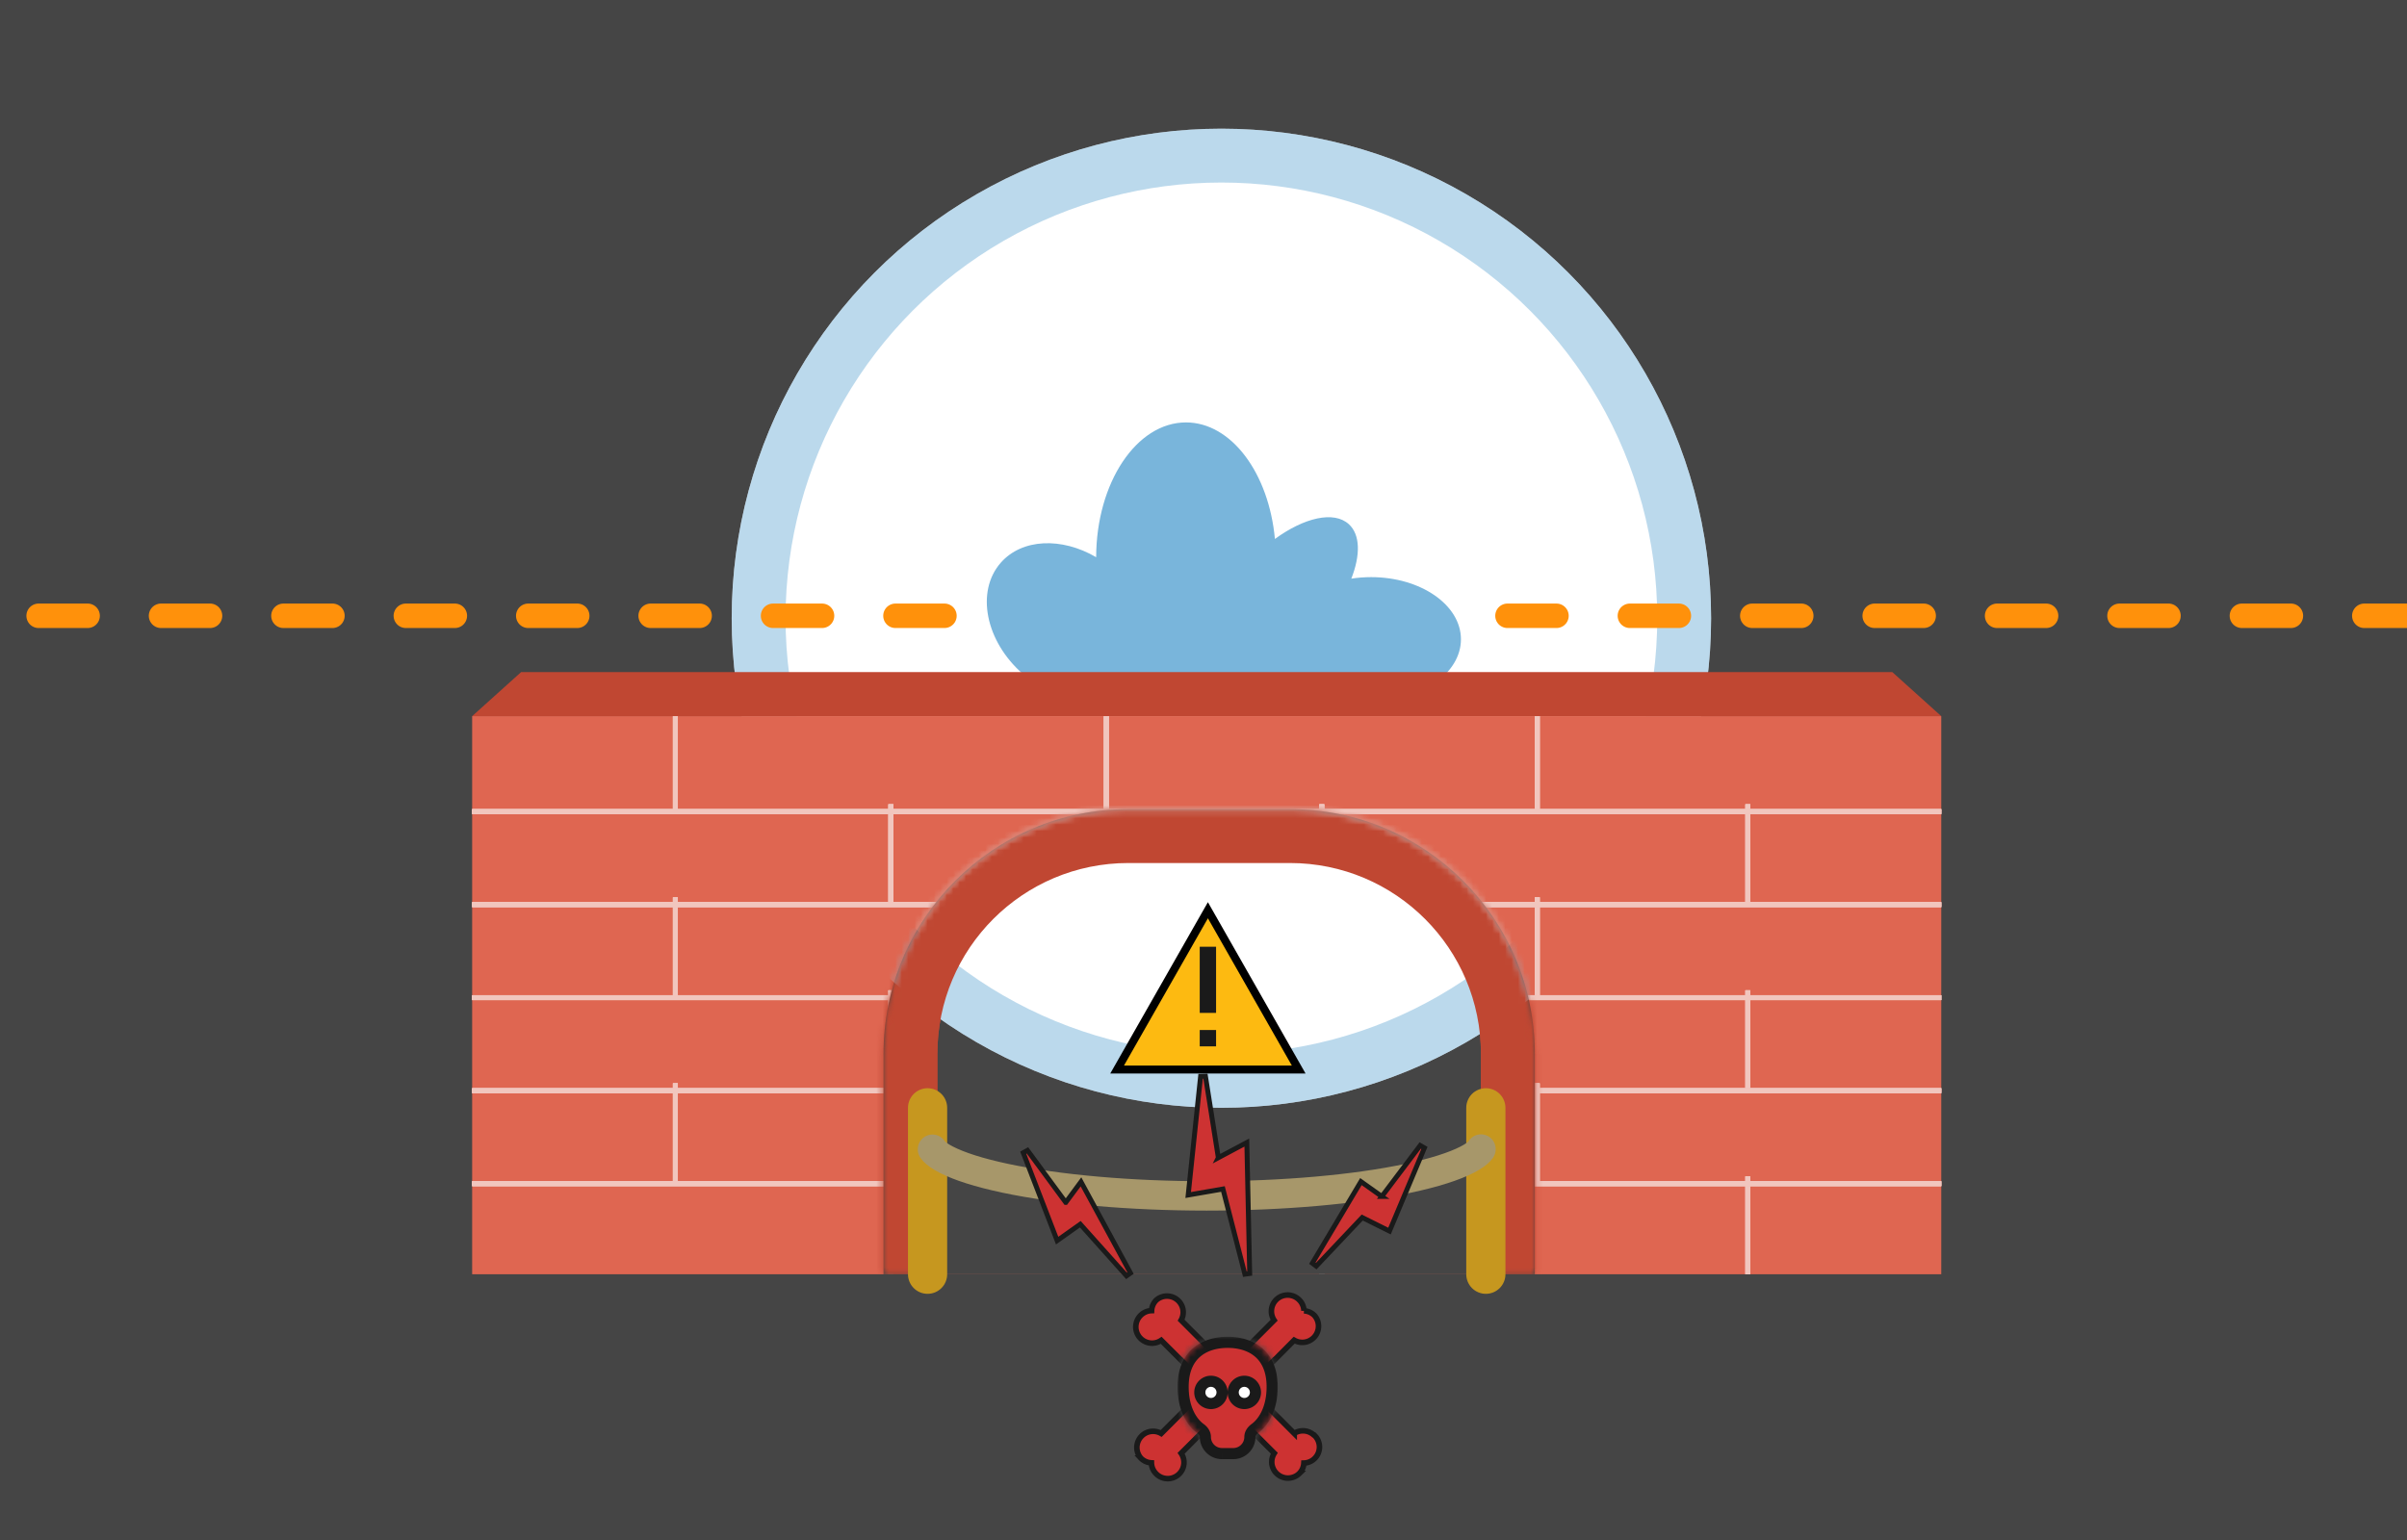
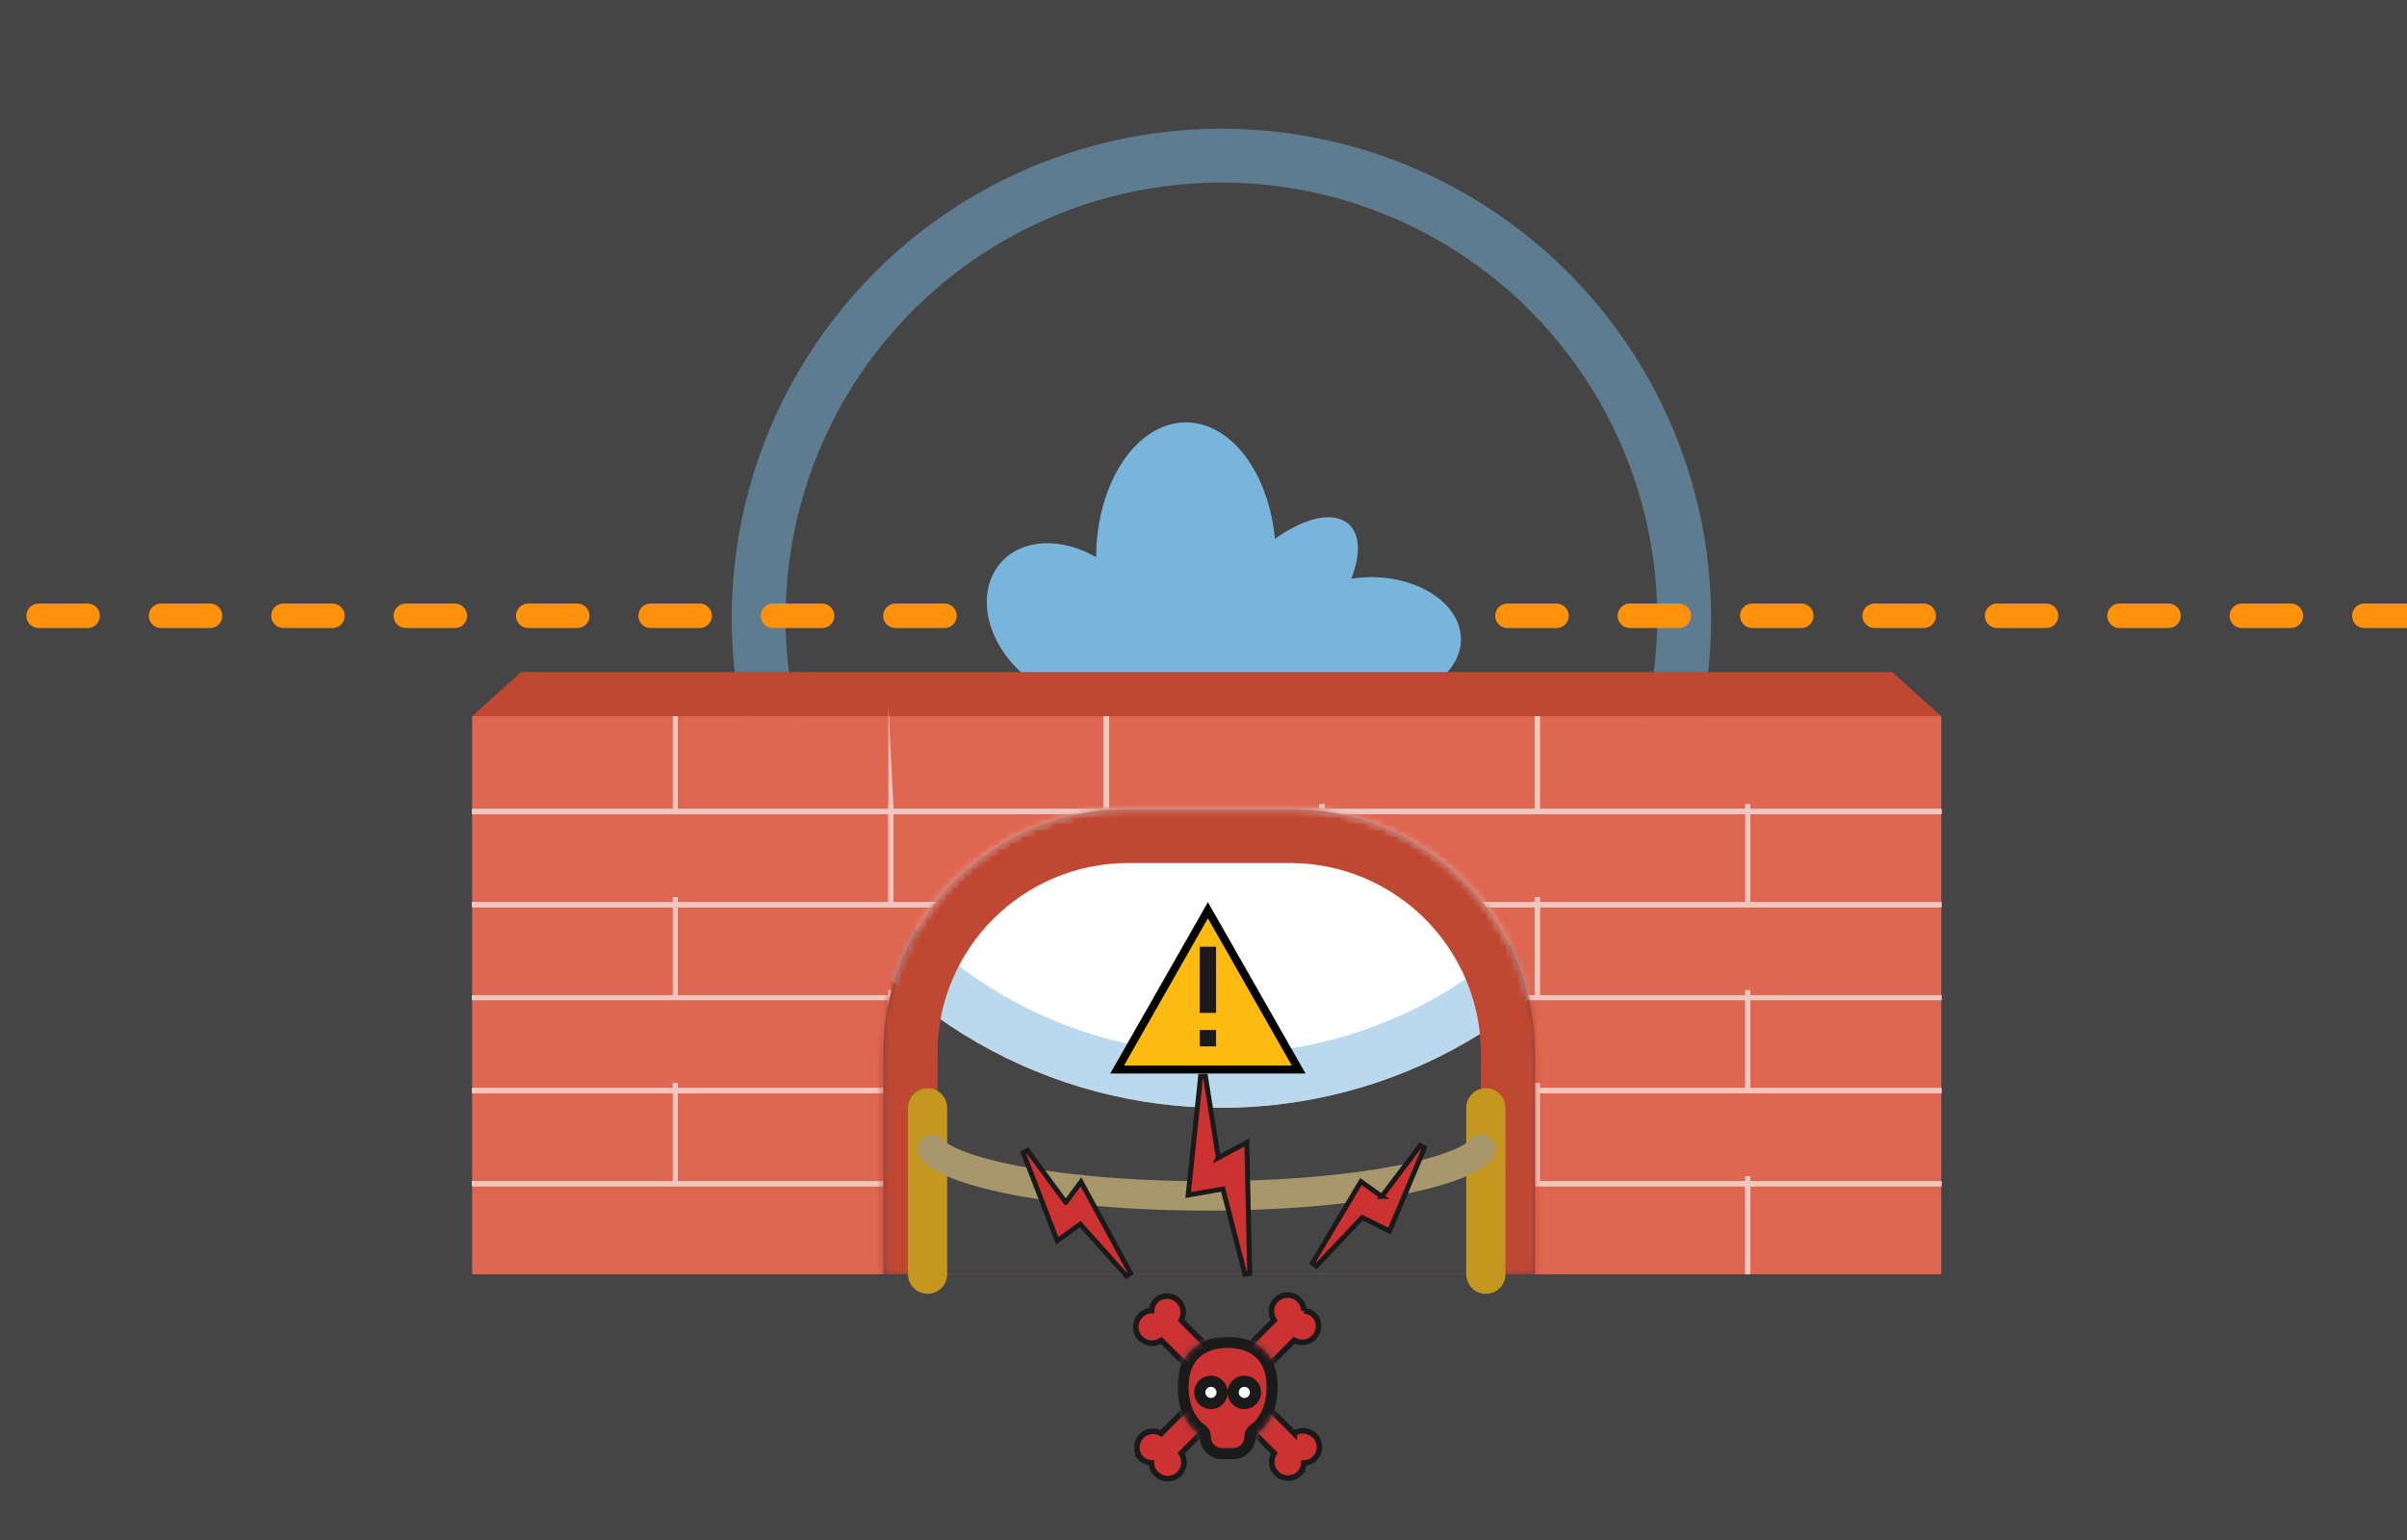
<svg xmlns="http://www.w3.org/2000/svg" width="375" height="240" fill="none">
  <style>.B{fill:#f1c6be}.C{fill:#fff}.D{color-interpolation-filters:sRGB}.E{flood-opacity:0}.F{fill:#c04732}.G{fill:#cd3232}.H{stroke-opacity:.5}.I{stroke-width:8.392}.J{stroke-linecap:round}</style>
  <g clip-path="url(#O)">
    <path fill="#fff3e9" d="M0 0h375v240H0z" />
    <path fill="#454545" d="M-92-33h560v305.177H-92z" />
-     <circle cx="190.289" cy="96.349" r="76.294" class="C" />
    <circle cx="190.289" cy="96.349" r="72.098" stroke="#79b5db" class="H I" />
    <path stroke="#ff910b" stroke-width="3.815" stroke-dasharray="7.63 11.44" d="M-89.33 95.967h556.186" class="J" />
    <path d="M184.769 65.831c7.068 0 12.91 7.901 13.857 18.163 4.58-3.337 9.184-4.414 11.506-2.311 1.81 1.639 1.831 4.847.396 8.497.993-.155 2.026-.238 3.088-.238 7.728 0 13.993 4.337 13.993 9.688-.001 5.3-6.149 9.603-13.778 9.682v.004h-43.916l-.326.002c-3.383-.03-7.107-1.56-10.234-4.292-5.819-5.085-7.366-12.836-3.454-17.312 3.324-3.804 9.518-4.017 14.876-.876.032-11.61 6.284-21.007 13.992-21.007z" fill="#79b5db" />
    <path d="M73.559 111.608h228.882v86.975H73.559v-86.975z" fill="#df6651" />
    <path d="M73.559 111.608h228.882l-7.629-6.867H81.188l-7.629 6.867z" class="F" />
    <g filter="url(#H)" class="B">
      <use href="#P" transform="rotate(90 104.839 111.608)" />
      <use href="#P" transform="rotate(90 104.839 111.608)" />
      <use href="#P" transform="rotate(90 104.839 111.608)" />
      <use href="#P" transform="rotate(90 104.839 111.608)" />
      <use href="#Q" transform="rotate(90 104.839 139.836)" />
      <use href="#Q" transform="rotate(90 104.839 139.836)" />
      <use href="#Q" transform="rotate(90 104.839 139.836)" />
      <use href="#Q" transform="rotate(90 104.839 139.836)" />
      <path transform="rotate(90 104.839 168.828)" d="M104.839 168.828h15.259v.763h-15.259z" />
      <path transform="rotate(90 104.839 168.828)" d="M104.839 168.828h15.259v.763h-15.259z" />
      <path transform="rotate(90 104.839 168.828)" d="M104.839 168.828h15.259v.763h-15.259z" />
-       <path transform="rotate(90 104.839 168.828)" d="M104.839 168.828h15.259v.763h-15.259z" />
    </g>
    <g filter="url(#I)" class="B">
      <path transform="rotate(90 138.409 125.341)" d="M138.409 125.341h15.259v.763h-15.259z" />
      <path transform="rotate(90 138.409 125.341)" d="M138.409 125.341h15.259v.763h-15.259z" />
      <path transform="rotate(90 138.409 125.341)" d="M138.409 125.341h15.259v.763h-15.259z" />
-       <path transform="rotate(90 138.409 125.341)" d="M138.409 125.341h15.259v.763h-15.259z" />
+       <path transform="rotate(90 138.409 125.341)" d="M138.409 125.341v.763h-15.259z" />
      <path transform="rotate(90 138.409 154.333)" d="M138.409 154.333h15.259v.763h-15.259z" />
      <path transform="rotate(90 138.409 154.333)" d="M138.409 154.333h15.259v.763h-15.259z" />
      <path transform="rotate(90 138.409 154.333)" d="M138.409 154.333h15.259v.763h-15.259z" />
      <path transform="rotate(90 138.409 154.333)" d="M138.409 154.333h15.259v.763h-15.259z" />
      <path transform="rotate(90 138.409 183.324)" d="M138.409 183.324h15.259v.763h-15.259z" />
      <path transform="rotate(90 138.409 183.324)" d="M138.409 183.324h15.259v.763h-15.259z" />
      <path transform="rotate(90 138.409 183.324)" d="M138.409 183.324h15.259v.763h-15.259z" />
      <path transform="rotate(90 138.409 183.324)" d="M138.409 183.324h15.259v.763h-15.259z" />
    </g>
    <g filter="url(#J)" class="B">
      <path transform="rotate(90 271.924 125.341)" d="M271.924 125.341h15.259v.763h-15.259z" />
      <path transform="rotate(90 271.924 125.341)" d="M271.924 125.341h15.259v.763h-15.259z" />
      <path transform="rotate(90 271.924 125.341)" d="M271.924 125.341h15.259v.763h-15.259z" />
-       <path transform="rotate(90 271.924 125.341)" d="M271.924 125.341h15.259v.763h-15.259z" />
      <path transform="rotate(90 271.924 154.333)" d="M271.924 154.333h15.259v.763h-15.259z" />
      <path transform="rotate(90 271.924 154.333)" d="M271.924 154.333h15.259v.763h-15.259z" />
      <path transform="rotate(90 271.924 154.333)" d="M271.924 154.333h15.259v.763h-15.259z" />
      <path transform="rotate(90 271.924 154.333)" d="M271.924 154.333h15.259v.763h-15.259z" />
      <path transform="rotate(90 271.924 183.324)" d="M271.924 183.324h15.259v.763h-15.259z" />
      <path transform="rotate(90 271.924 183.324)" d="M271.924 183.324h15.259v.763h-15.259z" />
      <path transform="rotate(90 271.924 183.324)" d="M271.924 183.324h15.259v.763h-15.259z" />
      <path transform="rotate(90 271.924 183.324)" d="M271.924 183.324h15.259v.763h-15.259z" />
    </g>
    <g filter="url(#K)" class="B">
      <path transform="rotate(90 171.978 111.608)" d="M171.978 111.608h14.496v.763h-14.496z" />
      <path transform="rotate(90 171.978 111.608)" d="M171.978 111.608h14.496v.763h-14.496z" />
      <path transform="rotate(90 171.978 111.608)" d="M171.978 111.608h14.496v.763h-14.496z" />
      <path transform="rotate(90 171.978 111.608)" d="M171.978 111.608h14.496v.763h-14.496z" />
      <path transform="rotate(90 171.978 139.836)" d="M171.978 139.836h15.259v.763h-15.259z" />
      <path transform="rotate(90 171.978 139.836)" d="M171.978 139.836h15.259v.763h-15.259z" />
      <path transform="rotate(90 171.978 139.836)" d="M171.978 139.836h15.259v.763h-15.259z" />
      <path transform="rotate(90 171.978 139.836)" d="M171.978 139.836h15.259v.763h-15.259z" />
      <path transform="rotate(90 171.978 168.828)" d="M171.978 168.828h15.259v.763h-15.259z" />
      <path transform="rotate(90 171.978 168.828)" d="M171.978 168.828h15.259v.763h-15.259z" />
      <path transform="rotate(90 171.978 168.828)" d="M171.978 168.828h15.259v.763h-15.259z" />
-       <path transform="rotate(90 171.978 168.828)" d="M171.978 168.828h15.259v.763h-15.259z" />
    </g>
    <g filter="url(#L)" class="B">
      <path transform="rotate(90 205.548 183.324)" d="M205.548 183.324h15.259v.763h-15.259z" />
      <path transform="rotate(90 205.548 183.324)" d="M205.548 183.324h15.259v.763h-15.259z" />
      <path transform="rotate(90 205.548 183.324)" d="M205.548 183.324h15.259v.763h-15.259z" />
      <path transform="rotate(90 205.548 183.324)" d="M205.548 183.324h15.259v.763h-15.259z" />
      <path transform="rotate(90 205.548 154.333)" d="M205.548 154.333h15.259v.763h-15.259z" />
      <path transform="rotate(90 205.548 154.333)" d="M205.548 154.333h15.259v.763h-15.259z" />
      <path transform="rotate(90 205.548 154.333)" d="M205.548 154.333h15.259v.763h-15.259z" />
      <path transform="rotate(90 205.548 154.333)" d="M205.548 154.333h15.259v.763h-15.259z" />
      <path transform="rotate(90 205.548 125.341)" d="M205.548 125.341h15.259v.763h-15.259z" />
      <path transform="rotate(90 205.548 125.341)" d="M205.548 125.341h15.259v.763h-15.259z" />
      <path transform="rotate(90 205.548 125.341)" d="M205.548 125.341h15.259v.763h-15.259z" />
      <path transform="rotate(90 205.548 125.341)" d="M205.548 125.341h15.259v.763h-15.259z" />
    </g>
    <g filter="url(#M)" class="B">
      <path transform="rotate(90 239.117 111.608)" d="M239.117 111.608h14.496v.763h-14.496z" />
      <path transform="rotate(90 239.117 111.608)" d="M239.117 111.608h14.496v.763h-14.496z" />
      <path transform="rotate(90 239.117 111.608)" d="M239.117 111.608h14.496v.763h-14.496z" />
      <path transform="rotate(90 239.117 111.608)" d="M239.117 111.608h14.496v.763h-14.496z" />
      <path transform="rotate(90 239.117 139.836)" d="M239.117 139.836h15.259v.763h-15.259z" />
      <path transform="rotate(90 239.117 139.836)" d="M239.117 139.836h15.259v.763h-15.259z" />
      <path transform="rotate(90 239.117 139.836)" d="M239.117 139.836h15.259v.763h-15.259z" />
      <path transform="rotate(90 239.117 139.836)" d="M239.117 139.836h15.259v.763h-15.259z" />
-       <path transform="rotate(90 239.117 168.828)" d="M239.117 168.828h15.259v.763h-15.259z" />
      <path transform="rotate(90 239.117 168.828)" d="M239.117 168.828h15.259v.763h-15.259z" />
      <path transform="rotate(90 239.117 168.828)" d="M239.117 168.828h15.259v.763h-15.259z" />
      <path transform="rotate(90 239.117 168.828)" d="M239.117 168.828h15.259v.763h-15.259z" />
    </g>
    <g filter="url(#N)" class="B">
      <use href="#R" />
      <use href="#R" />
      <use href="#R" />
      <use href="#R" />
      <path d="M73.559 139.836h228.883v.763H73.559z" />
      <path d="M73.559 139.836h228.883v.763H73.559z" />
      <path d="M73.559 139.836h228.883v.763H73.559z" />
      <path d="M73.559 139.836h228.883v.763H73.559z" />
      <path d="M73.559 154.333h228.883v.763H73.559z" />
      <path d="M73.559 154.333h228.883v.763H73.559z" />
      <path d="M73.559 154.333h228.883v.763H73.559z" />
      <path d="M73.559 154.333h228.883v.763H73.559z" />
      <path d="M73.559 168.828h228.883v.763H73.559z" />
      <path d="M73.559 168.828h228.883v.763H73.559z" />
      <path d="M73.559 168.828h228.883v.763H73.559z" />
      <path d="M73.559 168.828h228.883v.763H73.559z" />
      <path d="M73.559 183.324h228.883v.763H73.559z" />
      <path d="M73.559 183.324h228.883v.763H73.559z" />
      <path d="M73.559 183.324h228.883v.763H73.559z" />
      <path d="M73.559 183.324h228.883v.763H73.559z" />
    </g>
    <mask id="A" class="C">
      <path d="M137.646 164.251c0-21.068 17.079-38.147 38.147-38.147h25.177c21.068 0 38.147 17.079 38.147 38.147v34.332H137.646v-34.332z" />
    </mask>
    <path d="M137.646 164.251c0-21.068 17.079-38.147 38.147-38.147h25.177c21.068 0 38.147 17.079 38.147 38.147v34.332H137.646v-34.332z" fill="#454545" />
    <path d="M129.253 164.251c0-25.703 20.837-46.54 46.54-46.54h25.177c25.703 0 46.54 20.837 46.54 46.54h-16.785c0-16.433-13.322-29.755-29.755-29.755h-25.177c-16.433 0-29.755 13.322-29.755 29.755h-16.785zm109.864 34.332H137.646h101.471zm-109.864 0v-34.332c0-25.703 20.837-46.54 46.54-46.54v16.785c-16.433 0-29.755 13.322-29.755 29.755v34.332h-16.785zm71.717-80.872c25.703 0 46.54 20.837 46.54 46.54v34.332h-16.785v-34.332c0-16.433-13.322-29.755-29.755-29.755v-16.785z" mask="url(#A)" class="F" />
    <mask id="B" maskUnits="userSpaceOnUse" x="137" y="126" width="103" height="73" mask-type="alpha">
      <mask id="C" class="C">
        <path d="M137.646 164.251c0-21.068 17.079-38.147 38.147-38.147h25.177c21.068 0 38.147 17.079 38.147 38.147v34.332H137.646v-34.332z" />
      </mask>
      <path d="M137.646 164.251c0-21.068 17.079-38.147 38.147-38.147h25.177c21.068 0 38.147 17.079 38.147 38.147v34.332H137.646v-34.332z" fill="#5b4f4f" />
      <path d="M129.253 164.251c0-25.703 20.837-46.54 46.54-46.54h25.177c25.703 0 46.54 20.837 46.54 46.54h-16.785c0-16.433-13.322-29.755-29.755-29.755h-25.177c-16.433 0-29.755 13.322-29.755 29.755h-16.785zm109.864 34.332H137.646h101.471zm-109.864 0v-34.332c0-25.703 20.837-46.54 46.54-46.54v16.785c-16.433 0-29.755 13.322-29.755 29.755v34.332h-16.785zm71.717-80.872c25.703 0 46.54 20.837 46.54 46.54v34.332h-16.785v-34.332c0-16.433-13.322-29.755-29.755-29.755v-16.785z" mask="url(#C)" class="F" />
    </mask>
    <g mask="url(#B)">
      <circle cx="190.289" cy="96.349" r="76.294" class="C" />
      <circle cx="190.289" cy="96.349" r="72.098" stroke="#79b5db" class="H I" />
      <mask id="D" class="C">
        <path d="M137.646 164.251c0-21.068 17.079-38.147 38.147-38.147h25.177c21.068 0 38.147 17.079 38.147 38.147v34.332H137.646v-34.332z" />
      </mask>
      <path d="M129.253 164.251c0-25.703 20.837-46.54 46.54-46.54h25.177c25.703 0 46.54 20.837 46.54 46.54h-16.785c0-16.433-13.322-29.755-29.755-29.755h-25.177c-16.433 0-29.755 13.322-29.755 29.755h-16.785zm109.864 34.332H137.646h101.471zm-109.864 0v-34.332c0-25.703 20.837-46.54 46.54-46.54v16.785c-16.433 0-29.755 13.322-29.755 29.755v34.332h-16.785zm71.717-80.872c25.703 0 46.54 20.837 46.54 46.54v34.332h-16.785v-34.332c0-16.433-13.322-29.755-29.755-29.755v-16.785z" mask="url(#D)" class="F" />
    </g>
    <g class="J">
      <g stroke="#c6971f" stroke-width="6.104">
        <path d="M144.512 198.583v-25.94m86.976 25.94v-25.94" />
      </g>
      <path d="M230.725 179.128c0-.134.072-.042-.249.299-.33.35-.937.805-1.931 1.313-1.982 1.014-5.054 2.016-9.19 2.892-8.239 1.746-19.52 2.744-31.355 2.744s-23.116-.998-31.355-2.744c-4.136-.876-7.208-1.878-9.19-2.892-.994-.508-1.6-.963-1.931-1.313-.321-.341-.249-.433-.249-.299" stroke="#a7976a" stroke-width="4.578" />
    </g>
    <g class="C">
      <circle cx="188.451" cy="216.998" r="1.734" />
      <circle cx="193.653" cy="216.998" r="1.734" />
    </g>
    <mask id="E" maskUnits="userSpaceOnUse" x="183.324" y="208.195" width="16" height="20" fill="#000">
      <path d="M183.324 208.195h16v20h-16z" class="C" />
      <path d="M191.26 209.195c3.468 0 6.936 1.734 6.936 6.935 0 3.465-1.402 5.568-2.706 6.508-.429.31-.762.776-.762 1.306-.001 1.431-1.161 2.591-2.591 2.591h-1.754a2.59 2.59 0 0 1-2.591-2.591c0-.53-.332-.996-.762-1.306-1.303-.94-2.706-3.043-2.706-6.508 0-5.201 3.468-6.935 6.936-6.935zm-2.601 6.069c-.957 0-1.733.776-1.733 1.734s.776 1.734 1.733 1.734 1.735-.777 1.735-1.734-.777-1.734-1.735-1.734zm5.202 0c-.957 0-1.734.776-1.734 1.734s.777 1.734 1.734 1.734 1.734-.777 1.734-1.734-.776-1.734-1.734-1.734z" />
    </mask>
    <path d="M191.26 209.195c3.468 0 6.936 1.734 6.936 6.935 0 3.465-1.402 5.568-2.706 6.508-.429.31-.762.776-.762 1.306-.001 1.431-1.161 2.591-2.591 2.591h-1.754a2.59 2.59 0 0 1-2.591-2.591c0-.53-.332-.996-.762-1.306-1.303-.94-2.706-3.043-2.706-6.508 0-5.201 3.468-6.935 6.936-6.935zm-2.601 6.069c-.957 0-1.733.776-1.733 1.734s.776 1.734 1.733 1.734 1.735-.777 1.735-1.734-.777-1.734-1.735-1.734zm5.202 0c-.957 0-1.734.776-1.734 1.734s.777 1.734 1.734 1.734 1.734-.777 1.734-1.734-.776-1.734-1.734-1.734z" class="G" />
    <path d="M191.26 209.195v-.867h0v.867zm6.936 6.935h.867 0-.867zm-2.706 6.508l.508.703h0l-.508-.703zm-.762 1.306h.866 0-.866zm-4.345 2.591v.867h0v-.867zm-2.591-2.591h-.867 0 .867zm-.762-1.306l.508-.703h0l-.508.703zm-2.706-6.508h-.867 0 .867zm4.335-.866v-.867h0v.867zm-1.733 1.734h-.867 0 .867zm1.733 1.734v.867h0v-.867zm1.735-1.734h.867 0-.867zm3.467-1.734v-.867h0v.867zm-1.734 1.734h-.867 0 .867zm1.734 1.734v.867h0v-.867zm1.734-1.734h.867 0-.867zm-4.335-7.803v.867c1.605 0 3.117.403 4.213 1.316 1.069.89 1.856 2.36 1.856 4.752h.867.867c0-2.809-.947-4.807-2.48-6.084-1.505-1.254-3.461-1.718-5.323-1.718v.867zm6.936 6.935h-.867c0 3.223-1.297 5.048-2.346 5.805l.507.703.508.703c1.557-1.124 3.065-3.504 3.065-7.211h-.867zm-2.706 6.508l-.507-.703c-.564.407-1.122 1.104-1.122 2.009h.867.866c0-.155.108-.389.404-.603l-.508-.703zm-.762 1.306h-.867c-.001.952-.772 1.724-1.724 1.724v.867.867a3.46 3.46 0 0 0 3.457-3.458h-.866zm-2.591 2.591v-.867h-1.754v.867.867h1.754v-.867zm-1.754 0v-.867c-.952 0-1.724-.772-1.724-1.724h-.867-.867a3.46 3.46 0 0 0 3.458 3.458v-.867zm-2.591-2.591h.867c0-.904-.557-1.602-1.121-2.009l-.508.703-.507.703c.295.213.402.448.402.603h.867zm-.762-1.306l.508-.703c-1.05-.757-2.347-2.582-2.347-5.805h-.867-.867c0 3.707 1.508 6.087 3.066 7.211l.507-.703zm-2.706-6.508h.867c0-2.392.788-3.862 1.856-4.752 1.096-.913 2.608-1.316 4.213-1.316v-.867-.867c-1.863 0-3.819.464-5.323 1.718-1.533 1.277-2.48 3.275-2.48 6.084h.867zm4.335-.866v-.867a2.6 2.6 0 0 0-2.6 2.601h.867.867c0-.479.387-.867.866-.867v-.867zm-1.733 1.734h-.867a2.6 2.6 0 0 0 2.6 2.601v-.867-.867c-.478 0-.866-.388-.866-.867h-.867zm1.733 1.734v.867c1.437 0 2.602-1.165 2.602-2.601h-.867-.867a.87.87 0 0 1-.868.867v.867zm1.735-1.734h.867c-.001-1.437-1.166-2.601-2.602-2.601v.867.867c.48 0 .868.388.868.867h.867zm3.467-1.734v-.867a2.6 2.6 0 0 0-2.601 2.601h.867.867c0-.479.388-.867.867-.867v-.867zm-1.734 1.734h-.867a2.6 2.6 0 0 0 2.601 2.601v-.867-.867a.87.87 0 0 1-.867-.867h-.867zm1.734 1.734v.867a2.6 2.6 0 0 0 2.601-2.601h-.867-.867a.87.87 0 0 1-.867.867v.867zm1.734-1.734h.867a2.6 2.6 0 0 0-2.601-2.601v.867.867c.479 0 .867.388.867.867h.867z" fill="#1a1a1a" mask="url(#E)" />
    <mask id="F" maskUnits="userSpaceOnUse" x="172" y="196" width="38" height="41" mask-type="alpha">
      <mask id="G" maskUnits="userSpaceOnUse" x="172.712" y="196.057" width="37" height="41" fill="#000">
        <path d="M172.712 196.057h37v41h-37z" class="C" />
        <path d="M208.392 235.205h-34.68v-38.148h34.68v38.148zm-17.132-27.744c-1.991 0-4.169.495-5.879 1.919-1.765 1.471-2.791 3.733-2.791 6.75 0 3.948 1.613 6.607 3.425 7.914l.045.037c.072 2.325 1.981 4.187 4.323 4.187h1.754c2.343 0 4.25-1.862 4.322-4.187.013-.012.029-.024.046-.037 1.812-1.307 3.425-3.966 3.425-7.914 0-3.017-1.027-5.279-2.792-6.75-1.709-1.424-3.886-1.919-5.878-1.919z" />
      </mask>
      <path d="M208.392 235.205h-34.68v-38.148h34.68v38.148zm-17.132-27.744c-1.991 0-4.169.495-5.879 1.919-1.765 1.471-2.791 3.733-2.791 6.75 0 3.948 1.613 6.607 3.425 7.914l.045.037c.072 2.325 1.981 4.187 4.323 4.187h1.754c2.343 0 4.25-1.862 4.322-4.187.013-.012.029-.024.046-.037 1.812-1.307 3.425-3.966 3.425-7.914 0-3.017-1.027-5.279-2.792-6.75-1.709-1.424-3.886-1.919-5.878-1.919z" class="G" />
      <path d="M208.392 235.205v.867h.867v-.867h-.867zm-34.68 0h-.867v.867h.867v-.867zm0-38.148v-.867h-.867v.867h.867zm34.68 0h.867v-.867h-.867v.867zm-17.132 10.404v-.867h0v.867zm-5.879 1.919l-.555-.666h0l.555.666zm-2.791 6.75h-.867 0 .867zm3.425 7.914l-.507.703h0l.507-.703zm.045.037l.866-.027-.011-.368-.272-.247-.583.642zm10.399 0l-.583-.641-.272.247-.011.367.866.027zm.046-.037l.508.703h0l-.508-.703zm3.425-7.914h.867 0-.867zm-2.792-6.75l.555-.666h0l-.555.666zm11.254 25.825v-.867h-34.68v.867.867h34.68v-.867zm-34.68 0h.867v-38.148h-.867-.867v38.148h.867zm0-38.148v.867h34.68v-.867-.867h-34.68v.867zm34.68 0h-.867v38.148h.867.867v-38.148h-.867zm-17.132 10.404v-.867c-2.12 0-4.519.525-6.434 2.12l.555.666.555.666c1.505-1.253 3.461-1.718 5.324-1.718v-.867zm-5.879 1.919l-.555-.666c-1.997 1.665-3.103 4.191-3.103 7.416h.867.867c0-2.809.947-4.807 2.479-6.084l-.555-.666zm-2.791 6.75h-.867c0 4.189 1.718 7.126 3.785 8.617l.507-.703.507-.703c-1.557-1.123-3.065-3.504-3.065-7.211h-.867zm3.425 7.914l-.507.703c-.007-.004-.017-.012-.031-.025l.583-.641.583-.642a1.4 1.4 0 0 0-.121-.098l-.507.703zm.045.037l-.867.027c.087 2.791 2.378 5.027 5.19 5.027v-.867-.867a3.46 3.46 0 0 1-3.457-3.347l-.866.027zm4.323 4.187v.867h1.754v-.867-.867h-1.754v.867zm1.754 0v.867c2.813 0 5.102-2.236 5.189-5.027l-.867-.027-.866-.027a3.46 3.46 0 0 1-3.456 3.347v.867zm4.322-4.187l.584.641-.029.024-.509-.702-.507-.703c-.024.017-.072.053-.122.099l.583.641zm.046-.037l.508.703c2.066-1.491 3.784-4.428 3.784-8.617h-.867-.867c0 3.707-1.508 6.088-3.065 7.211l.507.703zm3.425-7.914h.867c0-3.225-1.106-5.751-3.104-7.416l-.555.666-.555.666c1.532 1.277 2.48 3.275 2.48 6.084h.867zm-2.792-6.75l.555-.666c-1.914-1.595-4.313-2.12-6.433-2.12v.867.867c1.863 0 3.818.465 5.323 1.718l.555-.666z" mask="url(#G)" class="C" />
    </mask>
    <g mask="url(#F)" class="G">
      <path d="M200.654 201.826a2.53 2.53 0 0 1 1.769.767h.001c.288.288.5.642.619 1.031.065.215.1.436.106.658a2.48 2.48 0 0 1 .626.112c.33.104.635.277.894.506l.109.1.011.012.01.013c.414.477.634 1.091.617 1.722a2.53 2.53 0 0 1-2.373 2.451 2.53 2.53 0 0 1-1.415-.337l-2.916 2.933-.306.309-.019-.019-4.02 4.029 7.264 7.273a2.51 2.51 0 0 1 1.427-.402c.592.015 1.157.24 1.598.631l.062.005.111.112a2.52 2.52 0 0 1 .545.814c.126.305.191.631.191.961s-.065.656-.191.961a2.52 2.52 0 0 1-.545.814c-.288.288-.642.501-1.032.62a2.5 2.5 0 0 1-.659.105 2.48 2.48 0 0 1-.718 1.628l-.005.007a2.53 2.53 0 0 1-1.752.708 2.52 2.52 0 0 1-1.753-.704 2.53 2.53 0 0 1-.774-1.725c-.019-.514.121-1.017.393-1.446l-7.259-7.261-7.254 7.269a2.53 2.53 0 0 1-.331 3.244c-.483.465-1.131.721-1.802.709a2.53 2.53 0 0 1-1.776-.773v-.001c-.284-.287-.494-.639-.612-1.025a2.47 2.47 0 0 1-.108-.659 2.48 2.48 0 0 1-.625-.111 2.49 2.49 0 0 1-1.003-.606l-.021-.023a2.52 2.52 0 0 1 .094-3.41c.439-.453 1.032-.726 1.662-.764.497-.03.988.09 1.414.336l7.263-7.285-4.026-4.027-.013.014-.306-.307-2.914-2.913c-.43.293-.942.451-1.469.442a2.53 2.53 0 0 1-1.777-.772c-.467-.483-.723-1.131-.711-1.802a2.53 2.53 0 0 1 .767-1.772c.288-.287.643-.499 1.031-.617.215-.066.437-.102.66-.108a2.49 2.49 0 0 1 .113-.627c.12-.377.33-.721.61-1.001l.011-.01.012-.011a2.52 2.52 0 0 1 1.722-.615c.631.017 1.233.27 1.687.709s.726 1.032.765 1.662c.029.487-.086.967-.323 1.387l7.257 7.263 7.235-7.258c-.281-.424-.432-.926-.422-1.442a2.53 2.53 0 0 1 .772-1.776c.483-.465 1.131-.719 1.802-.708z" stroke="#1a1a1a" stroke-width=".867" />
    </g>
    <g stroke="#1a1a1a" stroke-width=".763" class="G">
      <path d="M215.281 186.459l-2.917-2.073-.337-.239-.212.355-7.358 12.36.605.457 7.165-7.576 3.885 1.933.364.182.157-.375 5.288-12.589-.656-.377-5.984 7.942zm-49.24.933l2.014-2.723.357-.483.286.527 7.431 13.688-.62.437-7.204-8.05-3.205 2.272-.4.284-.176-.458-5.108-13.239.663-.363 5.962 8.108zm23.77-6.97l3.891-2.072.547-.291.013.619.436 19.794-.75.103-3.418-13.276-4.92.854-.498.087.053-.502 1.883-18 .755-.02 2.008 12.704z" />
    </g>
    <path d="M202.332 166.681h-28.291l14.145-24.828 14.146 24.828z" fill="#fdba11" stroke="#000" stroke-width="1.242" />
    <path d="M186.913 147.544h2.547v10.31h-2.547v-10.31zm0 12.978h2.547v2.547h-2.547v-2.547z" fill="#1a1a1a" />
  </g>
  <defs>
    <filter id="H" x="104.076" y="111.608" width="1.526" height="72.48" filterUnits="userSpaceOnUse" class="D">
      <feFlood class="E" />
      <feBlend in="SourceGraphic" result="B" />
      <feColorMatrix in="SourceAlpha" values="0 0 0 0 0 0 0 0 0 0 0 0 0 0 0 0 0 0 127 0" result="C" />
      <feOffset dx="0.763" />
      <feGaussianBlur stdDeviation=".381" />
      <feComposite in2="C" operator="arithmetic" k2="-1" k3="1" />
      <feColorMatrix values="0 0 0 0 0.894 0 0 0 0 0.698 0 0 0 0 0.659 0 0 0 1 0" />
      <feBlend in2="B" />
    </filter>
    <filter id="I" x="137.646" y="125.341" width="1.526" height="73.242" filterUnits="userSpaceOnUse" class="D">
      <feFlood class="E" />
      <feBlend in="SourceGraphic" result="B" />
      <feColorMatrix in="SourceAlpha" values="0 0 0 0 0 0 0 0 0 0 0 0 0 0 0 0 0 0 127 0" result="C" />
      <feOffset dx="0.763" />
      <feGaussianBlur stdDeviation=".381" />
      <feComposite in2="C" operator="arithmetic" k2="-1" k3="1" />
      <feColorMatrix values="0 0 0 0 0.894 0 0 0 0 0.698 0 0 0 0 0.659 0 0 0 1 0" />
      <feBlend in2="B" />
    </filter>
    <filter id="J" x="271.161" y="125.341" width="1.526" height="73.242" filterUnits="userSpaceOnUse" class="D">
      <feFlood class="E" />
      <feBlend in="SourceGraphic" result="B" />
      <feColorMatrix in="SourceAlpha" values="0 0 0 0 0 0 0 0 0 0 0 0 0 0 0 0 0 0 127 0" result="C" />
      <feOffset dx="0.763" />
      <feGaussianBlur stdDeviation=".381" />
      <feComposite in2="C" operator="arithmetic" k2="-1" k3="1" />
      <feColorMatrix values="0 0 0 0 0.894 0 0 0 0 0.698 0 0 0 0 0.659 0 0 0 1 0" />
      <feBlend in2="B" />
    </filter>
    <filter id="K" x="171.215" y="111.608" width="1.526" height="72.48" filterUnits="userSpaceOnUse" class="D">
      <feFlood class="E" />
      <feBlend in="SourceGraphic" result="B" />
      <feColorMatrix in="SourceAlpha" values="0 0 0 0 0 0 0 0 0 0 0 0 0 0 0 0 0 0 127 0" result="C" />
      <feOffset dx="0.763" />
      <feGaussianBlur stdDeviation=".381" />
      <feComposite in2="C" operator="arithmetic" k2="-1" k3="1" />
      <feColorMatrix values="0 0 0 0 0.894 0 0 0 0 0.698 0 0 0 0 0.659 0 0 0 1 0" />
      <feBlend in2="B" />
    </filter>
    <filter id="L" x="204.785" y="125.341" width="1.526" height="73.242" filterUnits="userSpaceOnUse" class="D">
      <feFlood class="E" />
      <feBlend in="SourceGraphic" result="B" />
      <feColorMatrix in="SourceAlpha" values="0 0 0 0 0 0 0 0 0 0 0 0 0 0 0 0 0 0 127 0" result="C" />
      <feOffset dx="0.763" />
      <feGaussianBlur stdDeviation=".381" />
      <feComposite in2="C" operator="arithmetic" k2="-1" k3="1" />
      <feColorMatrix values="0 0 0 0 0.894 0 0 0 0 0.698 0 0 0 0 0.659 0 0 0 1 0" />
      <feBlend in2="B" />
    </filter>
    <filter id="M" x="238.354" y="111.608" width="1.526" height="72.48" filterUnits="userSpaceOnUse" class="D">
      <feFlood class="E" />
      <feBlend in="SourceGraphic" result="B" />
      <feColorMatrix in="SourceAlpha" values="0 0 0 0 0 0 0 0 0 0 0 0 0 0 0 0 0 0 127 0" result="C" />
      <feOffset dx="0.763" />
      <feGaussianBlur stdDeviation=".381" />
      <feComposite in2="C" operator="arithmetic" k2="-1" k3="1" />
      <feColorMatrix values="0 0 0 0 0.894 0 0 0 0 0.698 0 0 0 0 0.659 0 0 0 1 0" />
      <feBlend in2="B" />
    </filter>
    <filter id="N" x="73.559" y="125.341" width="228.883" height="59.51" filterUnits="userSpaceOnUse" class="D">
      <feFlood class="E" />
      <feBlend in="SourceGraphic" result="B" />
      <feColorMatrix in="SourceAlpha" values="0 0 0 0 0 0 0 0 0 0 0 0 0 0 0 0 0 0 127 0" result="C" />
      <feOffset dy="0.763" />
      <feGaussianBlur stdDeviation=".381" />
      <feComposite in2="C" operator="arithmetic" k2="-1" k3="1" />
      <feColorMatrix values="0 0 0 0 0.884 0 0 0 0 0.683 0 0 0 0 0.646 0 0 0 1 0" />
      <feBlend in2="B" />
    </filter>
    <clipPath id="O">
      <path d="M0 0h375v240H0z" class="C" />
    </clipPath>
    <path id="P" d="M104.839 111.608h14.496v.763h-14.496z" />
    <path id="Q" d="M104.839 139.836h15.259v.763h-15.259z" />
    <path id="R" d="M73.559 125.341h228.883v.763H73.559z" />
  </defs>
</svg>